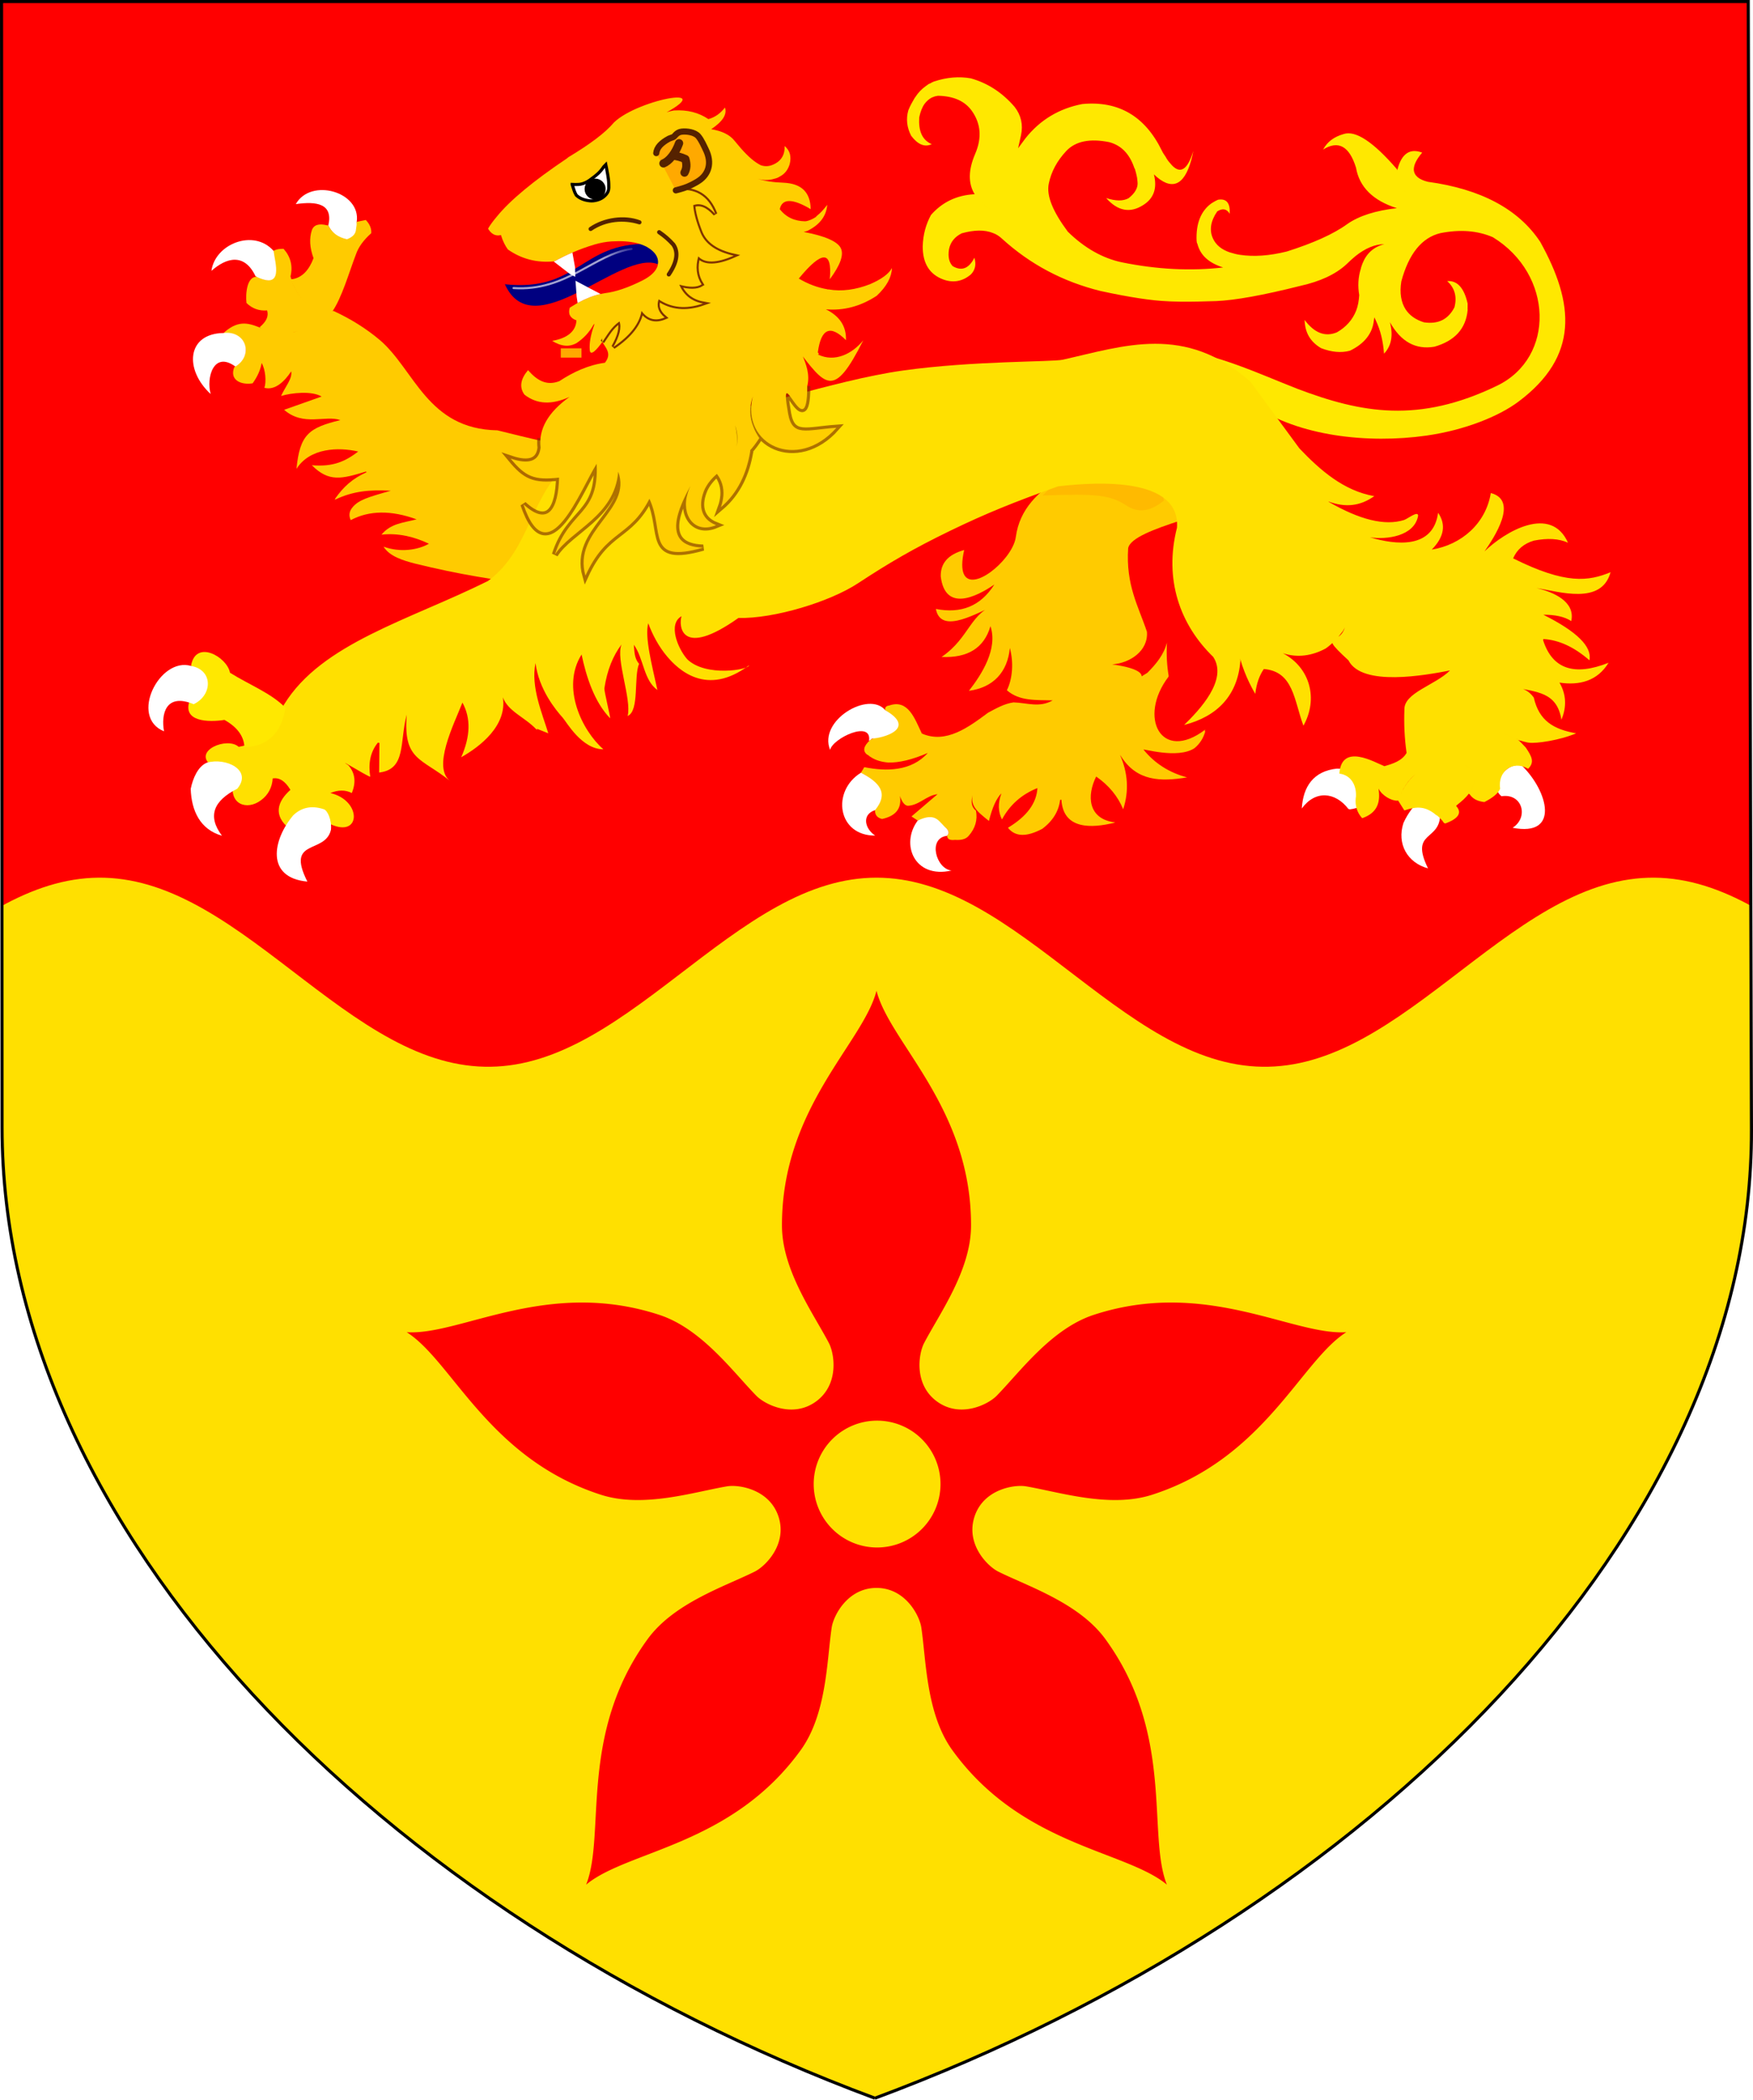
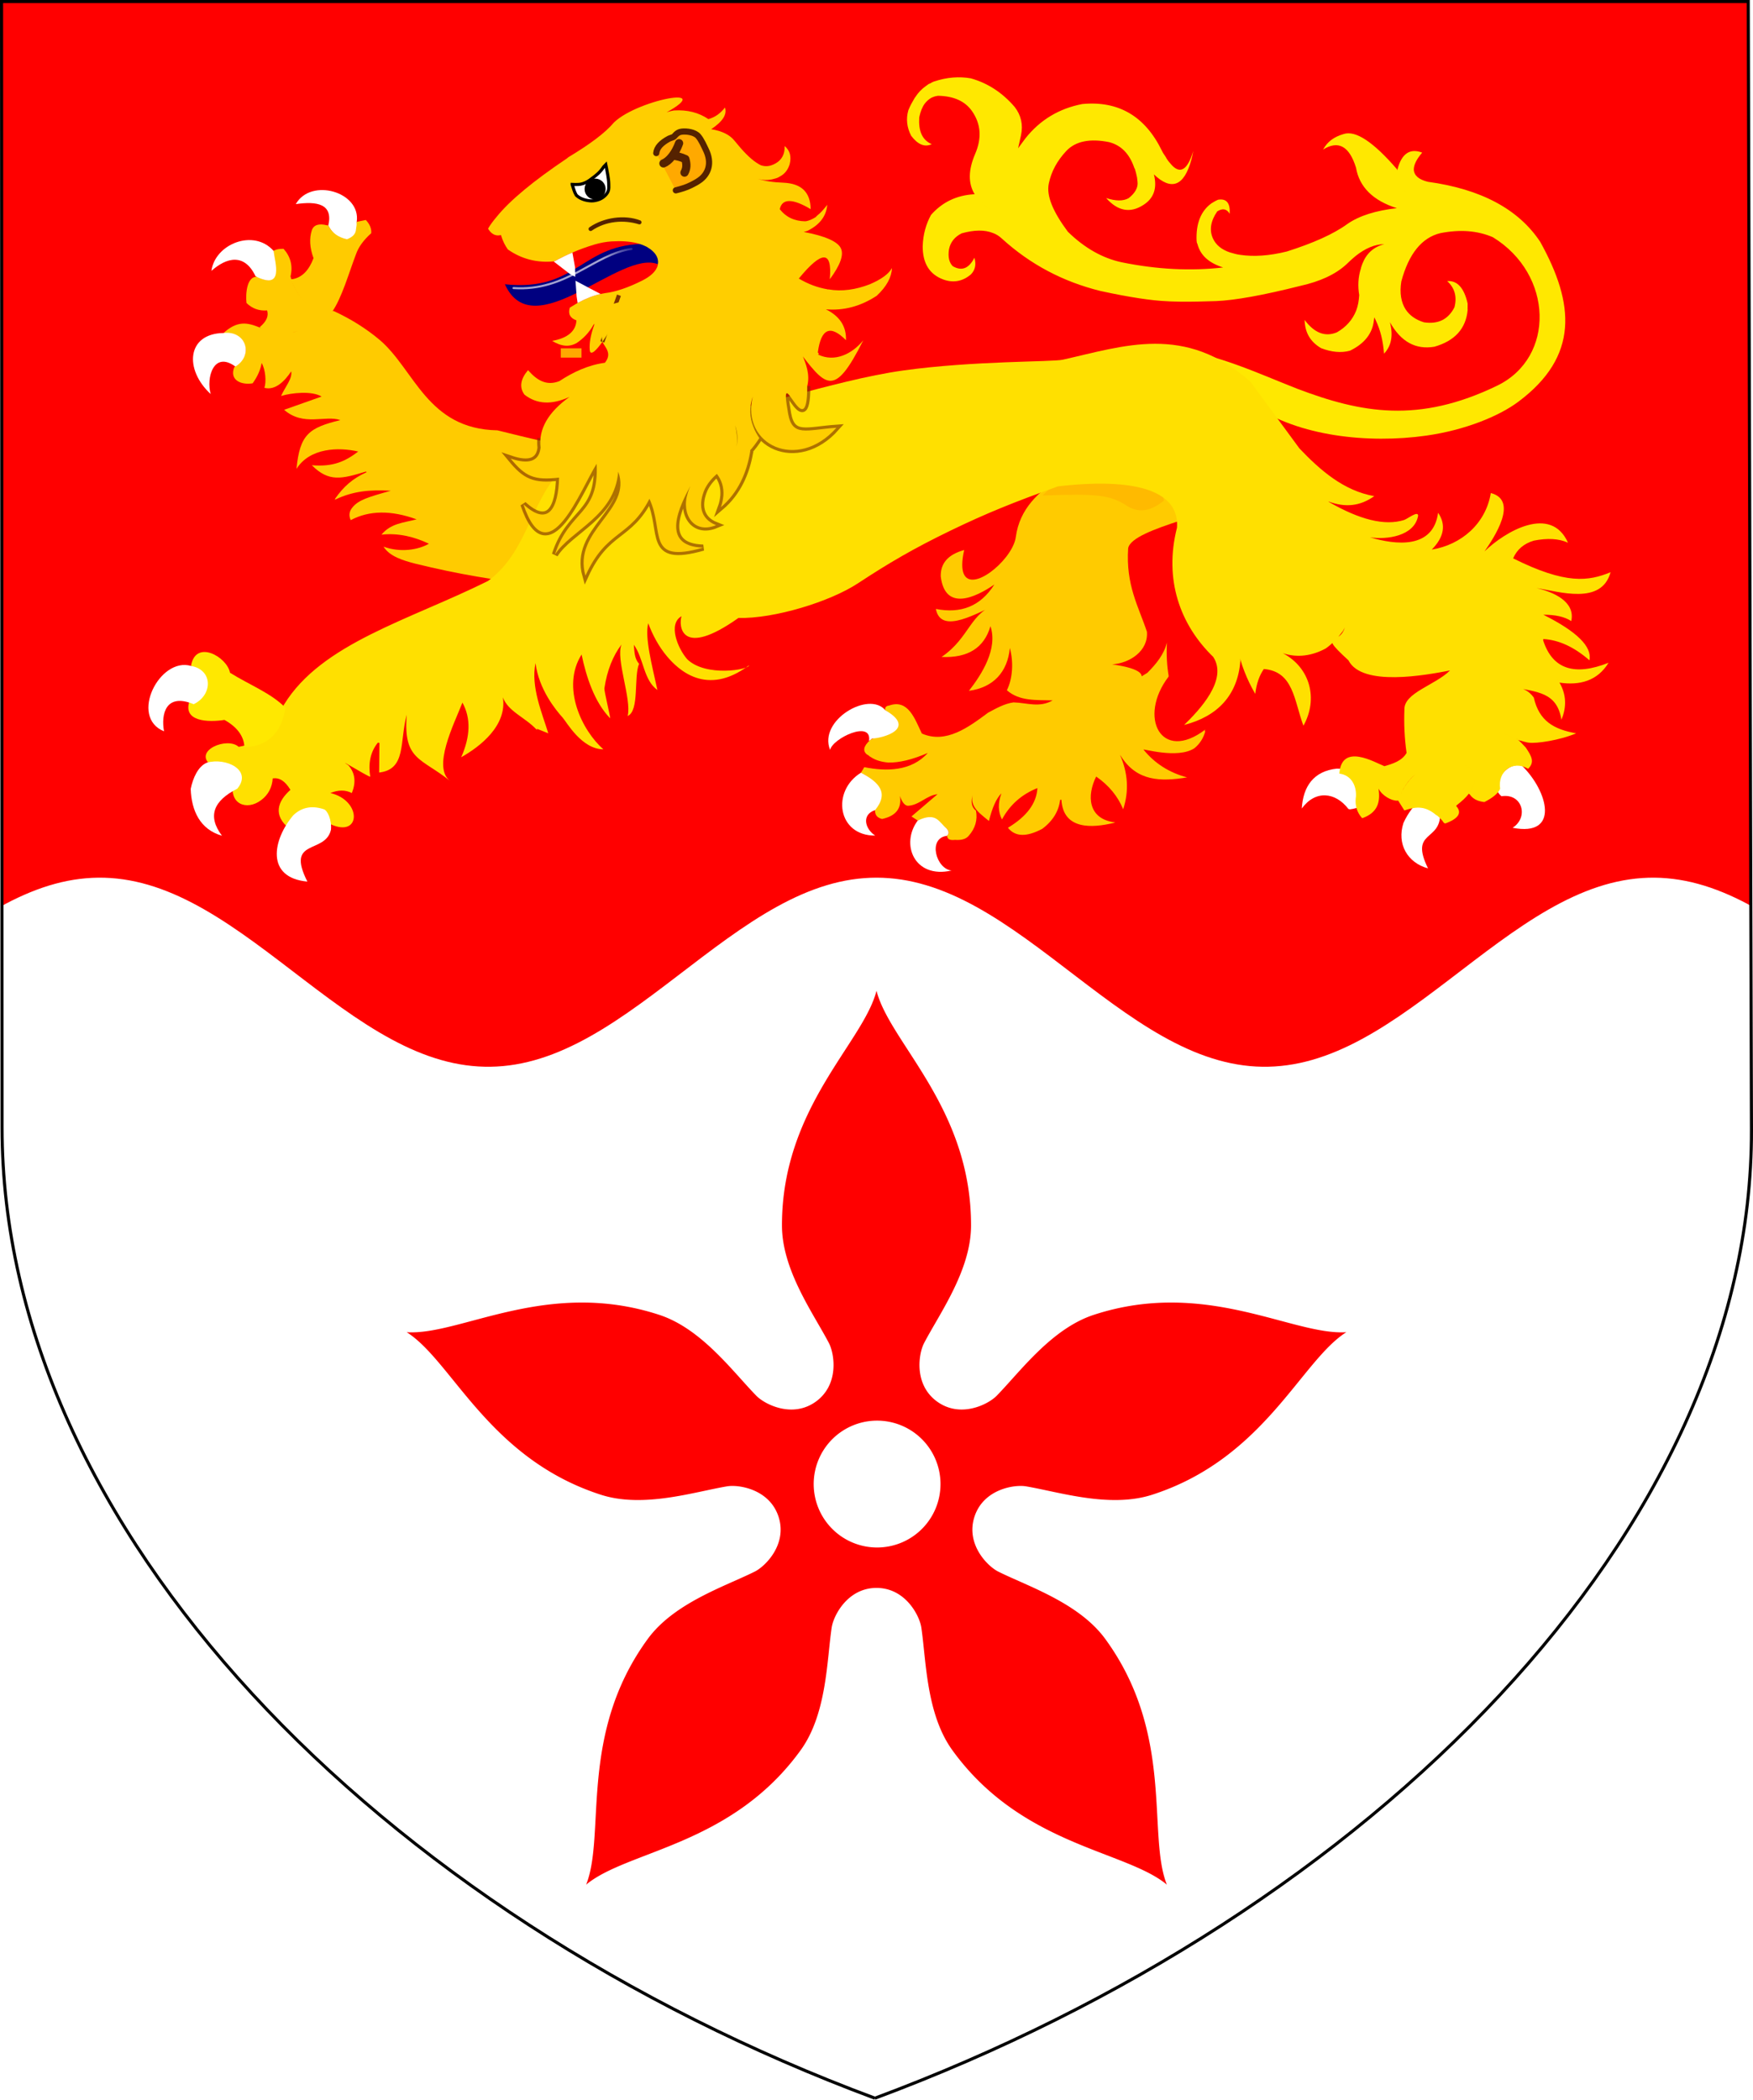
<svg xmlns="http://www.w3.org/2000/svg" xmlns:ns1="http://www.inkscape.org/namespaces/inkscape" xmlns:ns2="http://sodipodi.sourceforge.net/DTD/sodipodi-0.dtd" xmlns:xlink="http://www.w3.org/1999/xlink" width="451.62mm" height="540.824mm" viewBox="0 0 451.62 540.824" version="1.1" id="svg38036" ns1:version="1.1.1 (3bf5ae0d25, 2021-09-20)" ns2:docname="De Montfort University arms.svg">
  <ns2:namedview id="namedview38038" pagecolor="#ffffff" bordercolor="#666666" borderopacity="1.0" ns1:pageshadow="2" ns1:pageopacity="0.0" ns1:pagecheckerboard="0" ns1:document-units="mm" showgrid="false" fit-margin-top="0" fit-margin-left="0" fit-margin-right="0" fit-margin-bottom="0" ns1:zoom="0.35678662" ns1:cx="651.65" ns1:cy="494.69344" ns1:window-width="1920" ns1:window-height="1009" ns1:window-x="-8" ns1:window-y="-8" ns1:window-maximized="1" ns1:current-layer="layer1" />
  <defs id="defs38033">
    <filter ns1:collect="always" style="color-interpolation-filters:sRGB" id="filter46071-5" x="-0.045" y="-0.028" width="1.083" height="1.102">
      <feGaussianBlur ns1:collect="always" stdDeviation="2.116" id="feGaussianBlur46073-9" />
    </filter>
    <linearGradient ns1:collect="always" xlink:href="#linearGradient28399" id="linearGradient34879" gradientUnits="userSpaceOnUse" x1="1771.235" y1="-1156.644" x2="1809.365" y2="-1166.554" />
    <linearGradient ns1:collect="always" id="linearGradient28399">
      <stop style="stop-color:#ffffff;stop-opacity:1;" offset="0" id="stop28395" />
      <stop style="stop-color:#ffffff;stop-opacity:0;" offset="1" id="stop28397" />
    </linearGradient>
    <filter ns1:collect="always" style="color-interpolation-filters:sRGB" id="filter28057-5" x="-0.037" y="-0.11" width="1.073" height="1.221">
      <feGaussianBlur ns1:collect="always" stdDeviation="1.34" id="feGaussianBlur28059-7" />
    </filter>
    <filter ns1:collect="always" style="color-interpolation-filters:sRGB" id="filter97208-0" x="-0.043" y="-0.023" width="1.122" height="1.05">
      <feGaussianBlur ns1:collect="always" stdDeviation="1.594" id="feGaussianBlur97210-0" />
    </filter>
  </defs>
  <g ns1:label="Layer 1" ns1:groupmode="layer" id="layer1" transform="translate(-183.685,909.006)">
-     <path d="M 409.084,-368.608 C 281.072,-416.232 184.265,-515.353 184.218,-618.541 l -0.134,-290.067 h 450 l 0.822,290.596 c 0.292,103.188 -97.81,201.779 -225.822,249.404 z" stroke-miterlimit="3.864" id="path3356-4-3" style="fill:#ffe000;fill-opacity:1;stroke:none;stroke-width:0.797;stroke-linecap:butt;stroke-linejoin:miter;stroke-miterlimit:3.864;stroke-dasharray:none" ns1:connector-curvature="0" ns2:nodetypes="csccsc" />
    <path id="path3356-4-3-1" style="fill:#ff0000;fill-opacity:1;stroke:none;stroke-width:0.797;stroke-linecap:butt;stroke-linejoin:miter;stroke-miterlimit:3.864;stroke-dasharray:none;opacity:1" d="m 184.084,-908.608 0.107,232.93 c 0.283,-0.154 0.566,-0.344 0.849,-0.494 4.275,-2.265 8.55,-4.046 12.825,-5.206 4.275,-1.16 8.55,-1.694 12.826,-1.563 4.275,0.131 8.55,0.931 12.825,2.332 4.275,1.401 8.55,3.406 12.825,5.852 4.275,2.447 8.55,5.336 12.826,8.437 4.275,3.101 8.55,6.412 12.825,9.671 4.275,3.259 8.551,6.462 12.826,9.358 4.275,2.895 8.55,5.478 12.825,7.546 4.275,2.068 8.551,3.617 12.826,4.527 4.275,0.91 8.55,1.177 12.825,0.784 4.275,-0.394 8.55,-1.451 12.825,-3.085 4.275,-1.634 8.55,-3.847 12.826,-6.46 4.275,-2.613 8.55,-5.627 12.825,-8.802 4.275,-3.174 8.55,-6.507 12.825,-9.734 4.275,-3.227 8.55,-6.345 12.826,-9.109 4.275,-2.764 8.55,-5.168 12.825,-7.026 4.275,-1.858 8.55,-3.164 12.825,-3.818 4.275,-0.655 8.55,-0.653 12.826,0 4.275,0.653 8.55,1.962 12.825,3.818 4.275,1.857 8.55,4.263 12.825,7.026 4.275,2.763 8.55,5.882 12.824,9.109 4.276,3.227 8.552,6.56 12.826,9.734 4.276,3.175 8.552,6.187 12.825,8.802 4.276,2.614 8.552,4.825 12.825,6.46 4.276,1.635 8.552,2.69 12.826,3.085 4.276,0.395 8.552,0.125 12.825,-0.784 4.276,-0.909 8.552,-2.46 12.825,-4.527 4.276,-2.067 8.552,-4.652 12.826,-7.546 4.276,-2.895 8.552,-6.099 12.825,-9.358 4.276,-3.259 8.552,-6.569 12.825,-9.671 4.276,-3.101 8.552,-5.99 12.826,-8.437 4.276,-2.448 8.552,-4.45 12.825,-5.852 4.276,-1.402 8.552,-2.199 12.826,-2.332 4.276,-0.132 8.552,0.404 12.825,1.563 4.276,1.159 8.552,2.942 12.825,5.206 0.274,0.145 0.547,0.329 0.821,0.477 l -0.659,-232.914 z" ns2:nodetypes="ccccccccccssccsssssssccccccccccccccscsccc" />
    <path d="M 409.084,-368.608 C 281.072,-416.232 184.265,-515.353 184.218,-618.541 l -0.134,-290.067 h 450 l 0.822,290.596 c 0.292,103.188 -97.81,201.779 -225.822,249.404 z" stroke-miterlimit="3.864" id="path3356-4-3-2" style="fill:none;fill-opacity:1;stroke:#000000;stroke-width:0.797;stroke-linecap:butt;stroke-linejoin:miter;stroke-miterlimit:3.864;stroke-dasharray:none" ns1:connector-curvature="0" ns2:nodetypes="csccsc" />
    <path id="path15132-4-0-2-1-5-7" style="fill:#ff0000;fill-opacity:1;stroke:none;stroke-width:0.32px;stroke-linecap:butt;stroke-linejoin:miter;stroke-opacity:1" d="m 409.495,-653.832 c -3.42,13.444 -24.421,30.089 -24.356,60.5 0.025,11.524 8.138,22.651 12.101,30.25 1.435,2.752 2.687,10.665 -3.343,15.046 -6.03,4.381 -13.168,0.745 -15.342,-1.471 -6.003,-6.117 -14.078,-17.271 -25.03,-20.856 -28.903,-9.459 -51.223,5.37 -65.065,4.468 11.729,7.407 21.07,32.523 50.013,41.859 10.968,3.538 24.057,-0.74 32.509,-2.16 3.061,-0.514 10.973,0.74 13.276,7.828 2.303,7.088 -3.36,12.754 -6.139,14.137 -7.672,3.819 -20.776,8.052 -27.57,17.36 -17.928,24.565 -10.722,50.375 -15.857,63.261 10.669,-8.866 37.442,-9.988 55.265,-34.63 6.754,-9.338 6.73,-23.108 7.991,-31.585 0.457,-3.07 4.095,-10.208 11.548,-10.208 7.453,0 11.09,7.137 11.547,10.208 1.261,8.477 1.238,22.247 7.992,31.585 17.823,24.641 44.596,25.764 55.265,34.63 -5.135,-12.886 2.071,-38.696 -15.857,-63.261 -6.794,-9.309 -19.897,-13.542 -27.569,-17.36 -2.779,-1.383 -8.443,-7.049 -6.14,-14.137 2.303,-7.088 10.215,-8.342 13.276,-7.828 8.452,1.42 21.541,5.698 32.509,2.16 28.943,-9.336 38.284,-34.452 50.013,-41.859 -13.842,0.902 -36.162,-13.928 -65.065,-4.468 -10.953,3.585 -19.027,14.739 -25.03,20.856 -2.174,2.215 -9.312,5.851 -15.342,1.471 -6.03,-4.381 -4.777,-12.293 -3.342,-15.046 3.962,-7.599 12.075,-18.726 12.1,-30.25 0.065,-30.411 -20.935,-47.056 -24.355,-60.5 z m 0.155,110.715 a 16.335,16.335 0 0 1 16.335,16.336 16.335,16.335 0 0 1 -16.335,16.335 16.335,16.335 0 0 1 -16.335,-16.335 16.335,16.335 0 0 1 16.335,-16.336 z" />
    <g id="g34595-7" transform="matrix(0.265,0,0,0.265,-130.242,-535.946)">
      <g style="fill:#000000;fill-opacity:1;stroke:#313131;stroke-width:5.093;stroke-miterlimit:4;stroke-dasharray:none;stroke-opacity:1" id="g2994-3" transform="matrix(2.332,-0.34,0.34,2.332,-2153.12,-336.495)" ns1:transform-center-x="17.916014" ns1:transform-center-y="-11.5174">
        <path style="fill:#ffcb00;fill-opacity:1;stroke:none;stroke-width:5.093;stroke-miterlimit:4;stroke-dasharray:none;stroke-opacity:1" id="path3725-9" d="m 1708.47,-11.945 c -0.283,-4.025 -42.589,-19.436 -63.976,-28.332 -28.519,-4.67 -30.146,-29.622 -42.622,-43.861 -4.887,-5.508 -10.608,-10.341 -17.164,-14.612 -8.544,-0.081 -12.652,-5.976 -14.899,-13.376 -0.238,-1.124 -0.477,-2.136 -0.596,-3.26 1.669,-4.159 1.192,-8.093 -1.192,-11.69 -2.98,-0.45 -4.649,0 -5.483,1.461 -0.119,0 -0.119,0 -0.119,0.112 1.55,3.597 1.311,6.969 -0.477,10.004 -2.23,0.672 -3.916,-0.019 -5.602,-1.461 -4.986,-2.07 -6.582,6.362 -6.675,9.779 1.97,2.63 4.716,4.077 7.986,4.271 0.358,2.473 -0.954,4.496 -4.053,6.407 4.022,3.608 9.846,4.207 15.376,3.934 -4.344,0.356 -10.176,-0.619 -14.063,-3.013 -5.318,-3.275 -9.207,-5.202 -15.736,-1.146 -4.03,2.779 4.694,3.458 6.794,4.946 1.669,4.046 0,7.531 -5.125,10.116 -2.86,5.083 1.947,7.751 6.556,7.643 2.503,-2.585 4.053,-5.171 4.887,-7.756 1.192,2.922 0.837,7.943 -0.355,10.303 4.364,1.856 8.877,-1.721 11.917,-5.133 0.115,3.061 -3.333,5.893 -5.602,9.442 4.556,-0.677 12.894,-0.324 16.518,2.647 l -16.09,3.185 c 6.903,8.08 16.575,4.505 22.338,7.544 -13.209,1.267 -17.394,3.352 -20.805,17.29 6.716,-7.828 18.467,-6.419 26.23,-3.396 -5.721,3.147 -10.94,4.876 -19.756,2.823 5.969,8.036 11.405,7.362 21.775,5.789 l 0.119,0.337 c -6.198,1.798 -10.159,4.488 -14.331,8.872 v 0.112 c -0.119,0.112 -0.238,0.225 -0.238,0.225 v 0.112 c 0.119,-0.112 0.358,-0.112 0.358,-0.112 h 0.119 c 7.39,-2.248 14.212,-2.015 22.913,-0.217 -9.655,1.236 -13.692,1.858 -16.552,4.443 -1.669,1.461 -2.146,3.147 -1.55,5.171 8.105,-2.922 17.164,-1.686 26.938,3.597 -5.57,0.617 -10.735,0.066 -15.257,4.159 6.813,0.199 13.237,2.768 18.833,6.519 -4.768,1.911 -12.252,1.981 -18.689,-1.504 1.907,4.384 7.127,6.787 11.895,8.81 68.126,27.715 112.708,22.908 101.561,23.398" ns2:nodetypes="cccccccccccccccsccccccccccccccccccccccccccccccc" />
        <path id="path3721-7" style="fill:#ffffff;fill-opacity:1;stroke:none;stroke-width:5.093;stroke-miterlimit:4;stroke-dasharray:none;stroke-opacity:1" d="m 1599.488,-133.721 c 3.609,-11.943 -16.038,-20.889 -23.816,-10.866 8.733,0.014 15.341,2.049 12.016,10.641 2.293,7.639 11.531,10.501 11.8,0.225 z" ns2:nodetypes="cccc" />
        <path style="fill:#ffcb00;fill-opacity:1;stroke:none;stroke-width:5.093;stroke-miterlimit:4;stroke-dasharray:none;stroke-opacity:1" id="path3723-7" d="m 1599.488,-133.721 c -0.119,0.899 -0.357,1.911 -0.715,2.922 -0.358,1.911 -1.788,3.035 -4.291,3.597 -3.576,-1.349 -5.84,-3.597 -6.794,-6.744 -0.238,-0.112 -0.358,-0.112 -0.477,-0.112 -3.218,-1.349 -5.483,-1.012 -6.556,1.124 -1.55,3.147 -1.907,6.969 -0.954,11.465 -2.622,4.721 -5.841,7.194 -9.774,7.306 l -0.85,-0.106 c 1.85,7.526 6.303,16.862 14.882,15.936 4.841,-4.967 9.557,-15.566 13.263,-22.124 1.43,-2.81 3.933,-5.395 7.509,-7.756 0.477,-1.911 -0.119,-3.934 -1.43,-5.733 z" ns2:nodetypes="cccccccccccccc" />
        <path id="path3727-4" style="fill:#ffffff;fill-opacity:1;stroke:none;stroke-width:5.093;stroke-miterlimit:4;stroke-dasharray:none;stroke-opacity:1" d="m 1563.823,-126.823 c -6.79,-10.381 -23.517,-6.293 -26.555,4.455 6.886,-4.532 14.52,-5.449 17.694,4.841 10.938,7.642 8.732,-4.454 8.861,-9.296 z" ns2:nodetypes="cccc" />
        <path id="path3729-6" style="fill:#ffffff;fill-opacity:1;stroke:none;stroke-width:5.093;stroke-miterlimit:4;stroke-dasharray:none;stroke-opacity:1" d="m 1538.46,-96.291 c -14.992,-1.928 -18.238,12.558 -8.82,24.167 -0.972,-6.729 3.701,-17.675 11.728,-9.743 8.496,-3.766 6.196,-14.294 -2.908,-14.424 z" ns2:nodetypes="cccc" />
      </g>
      <path id="path3026-1" style="fill:#ffe800;fill-opacity:1;stroke:none;stroke-width:12;stroke-miterlimit:4;stroke-dasharray:none;stroke-opacity:1" d="m 2404.097,-1013.483 c 42.702,29.404 110.133,37.194 167.313,29.058 37.39,-5.32 70.397,-18.778 89.241,-32.846 59.237,-44.226 54.727,-95.307 21.376,-155.403 -21.121,-31.885 -57.779,-51.391 -109.219,-58.409 -8.761,-2.149 -13.345,-5.986 -13.711,-11.756 -0.051,-4.487 2.383,-9.889 8.154,-16.592 -11.758,-4.533 -19.92,0.861 -23.936,16.005 l -0.038,0.244 c -0.295,0.213 -0.374,0.7 -0.413,0.941 0.205,9.978 3.902,17.679 11.092,23.104 1.156,0.898 2.312,1.797 3.762,2.485 -1.45,-0.688 -2.606,-1.587 -3.762,-2.485 -7.192,-5.425 -10.887,-13.126 -11.092,-23.104 -0.215,-0.277 -0.137,-0.764 -0.097,-1.008 -23.008,-26.663 -40.406,-38.155 -51.98,-34.208 -9.002,2.546 -15.771,7.38 -19.877,15.049 14.775,-9.25 25.532,-3.355 32.017,17.646 3.196,18.83 16.67,32.047 39.699,39.308 -20.411,2.288 -36.594,7.372 -48.03,15.32 -13.58,9.905 -33.486,18.728 -59.002,26.813 -17.081,4.219 -32.08,5.23 -45.546,3.206 -3.313,-0.436 -6.292,-1.323 -9.271,-2.213 l -0.255,-0.032 c -8.388,-2.845 -13.657,-7.271 -16.572,-13.376 -3.873,-8.224 -2.413,-17.235 4.047,-26.584 5.218,-3.293 9.256,-2.513 12.114,2.341 0.638,-10.362 -3.023,-15.073 -11.318,-13.677 -2.236,0.949 -4.256,2.176 -6.277,3.403 -10.301,7.351 -15.411,19.612 -14.566,36.891 0.215,0.277 0.176,0.521 0.097,1.008 0.176,0.518 0.567,1.318 0.743,1.837 2.89,11.08 11.332,18.411 24.953,22.692 v 0 c -31.294,3.592 -64.092,2.009 -98.609,-5.024 -18.366,-3.91 -36.04,-13.7 -52.433,-29.787 -14.526,-19.578 -20.902,-34.844 -18.458,-46.715 2.404,-11.625 8.003,-22.082 17.129,-31.825 9.088,-9.504 23.05,-12.144 41.455,-8.476 11.74,3.041 19.77,11.31 24.382,24.607 0.137,0.764 0.607,1.073 0.783,1.596 0.664,2.326 1.504,5.173 2.05,8.231 0.057,1.252 0.37,2.536 0.427,3.788 0.876,5.837 -2.365,11.381 -8.624,16.279 -5.434,3.016 -12.688,2.808 -21.84,-0.139 11.22,12.672 23.334,15.013 36.126,6.746 10.437,-6.585 13.623,-16.614 10.285,-29.743 -0.84,-2.847 -1.895,-5.971 -3.421,-9.406 1.525,3.435 2.581,6.559 3.421,9.406 16.902,16.159 29.356,11.579 36.383,-14.117 0.689,-2.646 1.417,-5.535 1.931,-8.702 -5.745,19.394 -13.415,23.36 -22.5,11.964 -1.547,-1.699 -3.054,-3.639 -4.443,-6.31 -1.253,-1.904 -2.545,-3.569 -3.504,-5.685 -16.394,-33.753 -42.316,-48.858 -77.472,-45.525 -22.296,4.279 -40.992,15.252 -55.401,33.506 -2.297,2.932 -4.378,6.141 -7.009,9.526 -1.144,7.061 -1.956,13.674 -2.217,20.105 0.327,6.013 1.655,10.666 3.651,14.414 -1.996,-3.746 -3.324,-8.398 -3.651,-14.414 0.261,-6.434 1.073,-13.044 2.217,-20.105 0.926,-4.107 1.891,-8.458 2.857,-12.811 2.167,-10.161 0.019,-19.402 -6.225,-27.436 -11.827,-13.747 -25.933,-23.067 -42.613,-27.751 -11.386,-1.996 -23.248,-1.07 -35.624,3.022 -0.294,0.213 -0.549,0.179 -0.549,0.179 -1.393,0.563 -2.276,1.193 -3.413,1.787 -0.549,0.179 -0.843,0.387 -1.098,0.353 -1.177,0.84 -2.06,1.47 -3.238,2.313 -3.826,2.731 -7.26,6.256 -10.049,10.618 -0.294,0.21 -0.373,0.697 -0.667,0.905 -2.161,3.698 -4.321,7.392 -6.091,11.888 -2.401,8.391 -1.41,16.731 2.758,24.743 6.206,8.28 12.771,11.135 19.185,8.496 0.254,0.032 0.509,0.067 0.804,-0.145 -0.215,-0.277 -0.725,-0.344 -0.94,-0.622 -8.446,-4.095 -12.025,-12.527 -11.207,-25.604 1.163,-5.571 2.932,-10.063 5.269,-13.24 2.002,-2.721 4.397,-4.646 6.966,-6.049 0.843,-0.387 1.647,-0.53 2.491,-0.916 0.843,-0.387 2.157,-0.463 3.51,-0.782 15.312,0.275 26.227,5.194 33,14.793 8.672,12.336 9.814,26.17 3.132,41.709 -6.683,15.542 -6.951,28.44 -0.59,38.98 -0.038,0.244 -0.038,0.244 -0.038,0.244 6.206,8.28 13.962,15.026 23.564,20.021 -9.601,-4.996 -17.358,-11.741 -23.564,-20.021 l -0.255,-0.032 c -17.333,0.955 -31.201,7.836 -42.036,20.092 -4.813,8.82 -7.745,18.883 -8.07,30.53 v 0 c -0.057,16.414 6.519,27.231 20.023,32.24 9.583,3.501 18.682,1.962 26.826,-4.927 4.062,-4.189 5.441,-9.484 3.408,-16.217 -5.344,10.491 -12.307,13.306 -21.104,8.165 -3.349,-3.426 -4.814,-8.843 -3.59,-16.392 1.399,-7.03 5.62,-12.196 12.407,-15.532 12.257,-3.362 22.178,-3.549 30.487,-0.216 3.194,1.167 6.016,3.031 8.503,5.349 27.441,25.007 59.321,41.892 95.856,50.931 28.911,6.294 50.278,9.356 63.982,9.916 4.881,0.394 9.841,0.301 15.272,0.518 9.881,0.057 21.115,-0.206 33.154,-0.611 18.607,-0.787 45.687,-5.678 82.048,-14.825 18.904,-4.226 33.791,-10.973 44.486,-20.76 3.101,-3.075 5.826,-5.452 8.848,-8.04 9.576,-7.698 19.072,-11.67 28.188,-11.713 -10.315,2.622 -17.324,8.914 -21.272,18.843 -0.533,1.671 -1.317,3.307 -1.593,5.014 -2.655,8.357 -3.02,17.017 -1.556,25.668 -0.361,5.426 -1.19,10.541 -2.957,15.035 -3.539,8.988 -9.898,16.111 -18.785,21.161 -11.435,4.714 -21.956,0.59 -31.356,-12.089 0.32,12.481 5.643,21.391 16.106,27.495 10.053,3.811 19.265,4.773 27.971,2.439 14.123,-6.848 21.976,-16.76 23.306,-29.77 0.158,-0.974 0.277,-1.705 0.434,-2.682 0.349,1.041 0.998,1.873 1.347,2.917 4.482,9.297 7.155,20.098 8.026,32.402 7.203,-7.508 9.113,-17.707 5.737,-30.59 10.704,19.072 25.047,26.931 43.244,23.853 19.651,-5.623 30.662,-17.358 32.347,-35.794 l 0.038,-0.246 c -0.215,-0.277 -0.176,-0.521 -0.097,-1.006 0.019,-1.739 0,-3.236 0.025,-4.972 -3.496,-15.387 -10.154,-22.483 -19.896,-21.775 7.502,6.709 9.725,15.46 7.051,25.555 -6.053,11.642 -15.702,16.591 -29.679,14.502 -8.173,-2.569 -13.991,-6.818 -17.752,-12.537 -4.365,-6.794 -6.002,-15.968 -4.186,-27.17 7.226,-26.912 19.925,-42.654 38.065,-46.983 19.08,-3.708 35.802,-2.499 50.892,3.963 58.939,36.062 60.888,116.885 4.243,144.299 -76.262,36.908 -131.84,26.763 -194.674,2.892 -39.023,-15.347 -77.295,-33.544 -119.367,-38.377" ns2:nodetypes="cssccccccccscccccccccccccccccccccccccccccccccccsccccccccccscccccccccsccccccccscsccsccsccccccccccccccccccccccccscccccccccccccccccccccscc" />
      <g style="fill:#000000;fill-opacity:1;stroke:#313131;stroke-width:5.806;stroke-miterlimit:4;stroke-dasharray:none;stroke-opacity:1" id="g3001-5" transform="matrix(1.976,-0.606,0.606,1.976,-1178.886,-183.201)">
        <path style="fill:#ffcb00;fill-opacity:1;stroke:none;stroke-width:5.806;stroke-miterlimit:4;stroke-dasharray:none;stroke-opacity:1" id="path3741-0" d="m 1717.406,122.487 c -23.881,6.265 -56.545,3.744 -67.617,27.839 -1.221,2.696 -3.912,5.402 -7.177,7.682 -11.144,7.78 -28.974,10.589 -17.854,-8.918 -7.868,-0.23 -12.517,2.692 -14.185,8.649 -2.887,16.368 12.477,14.329 23.005,11.015 -9.291,7.921 -19.055,8.574 -29.68,2.922 -1.405,12.796 18.943,7.209 28.845,6.295 -14.055,-0.381 -17.143,11.191 -32.898,16.074 11.681,4.159 20.382,1.798 26.223,-7.081 0.291,11.115 -10.354,20.326 -18.594,26.077 11.443,1.89 19.934,-3.091 24.316,-13.6 -0.238,6.969 -2.997,14.199 -7.168,18.582 4.138,6.744 11.99,8.416 19.207,10.867 -7.018,1.6 -11.787,-2.415 -17.879,-4.497 -4.285,-0.704 -8.675,0.308 -12.873,1.124 -10.62,3.763 -23.207,8.377 -32.66,0.225 -1.142,-7.711 -1.406,-17.471 -10.847,-17.085 -1.311,-0.225 -2.026,0.112 -2.384,1.236 0,0.114 0,0.114 0,0.225 0,0 0,0 0,0.112 5.006,7.194 4.172,10.455 -2.861,9.893 -1.669,0.112 -4.41,0.562 -8.105,1.461 -3.814,1.798 -4.887,3.821 -3.337,6.069 l 0.357,0.338 c 0.238,0.224 0.358,0.562 0.596,0.899 0.119,0.112 0.119,0.112 0.238,0.225 1.669,2.135 4.172,3.821 7.271,5.058 4.768,1.573 11.085,2.023 19.071,1.124 -9.854,5.987 -21.131,2.693 -30.514,-2.362 l -2.265,2.023 c 3.814,3.934 5.84,7.756 6.317,11.465 -0.477,2.585 -2.146,4.833 -5.006,6.858 -0.896,2.419 -0.454,4.011 1.788,5.394 5.925,0.512 10.316,-1.446 11.204,-7.868 0.119,3.259 0.954,5.058 2.265,5.507 5.193,1.33 9.765,-2.128 14.899,-1.124 3.457,-1.686 5.483,-3.596 6.317,-6.069 -0.834,2.473 -2.861,4.383 -6.317,6.069 l -14.78,6.407 2.265,2.698 c 0,0 0,0 0.119,0 5.245,1.349 9.178,3.821 11.681,7.419 0.715,1.574 0.596,2.698 -0.596,3.372 -0.119,0.114 -0.119,0.114 -0.119,0.114 -0.357,1.573 0.596,2.472 2.98,2.922 2.622,1.012 4.887,1.236 6.675,0.112 4.053,-2.472 6.317,-5.957 6.794,-10.34 -2.026,-2.924 -0.834,-6.632 3.814,-11.24 -7.336,6.615 -3.79,11.152 0.596,17.646 3.337,-5.507 6.436,-9.105 9.416,-10.678 -2.98,3.934 -4.053,7.868 -3.337,11.802 0,0 0,0 0,0.114 v -0.114 c 5.602,-5.507 12.277,-8.543 20.263,-9.216 -2.503,6.744 -8.701,11.24 -18.475,13.712 -0.119,0 -0.119,0 -0.238,0.114 2.026,5.058 7.032,6.744 15.257,5.171 5.96,-2.135 9.893,-5.733 12.039,-10.565 l 0.596,0.112 c 0.358,-3.035 2.146,-5.62 5.006,-7.756 -2.861,2.136 -4.649,4.721 -5.006,7.756 -3.366,13.905 9.969,17.003 20.382,17.648 0.238,0 0.358,0 0.715,0 -0.238,-0.114 -0.357,-0.114 -0.357,-0.114 -0.119,-0.224 -0.238,-0.224 -0.358,-0.224 -10.924,-5.248 -8.505,-15.609 -1.55,-22.931 4.529,5.733 7.032,11.915 7.628,18.434 5.245,-7.42 7.152,-15.736 6.079,-24.953 0.119,0.337 0.119,0.562 0.238,0.787 3.682,13.466 14.231,16.948 26.819,18.658 -7.39,-4.609 -12.635,-10.791 -15.734,-18.434 -0.81,-1.126 13.995,9.083 23.124,6.296 2.98,-1.238 5.364,-3.26 7.152,-6.07 l -0.237,-0.225 0.475,-0.562 c -24.472,9.033 -28.757,-14.923 -9.178,-28.886 v -0.225 l 0.119,-0.114 c 0.596,-4.609 1.788,-9.667 3.814,-15.174 -3.061,5.028 -7.9,8.194 -12.992,10.903 -18.219,4.253 12.219,3.838 -14.661,-8.654 8.154,1.893 18.196,-1.046 20.144,-9.89 -0.292,-12.505 -3.134,-23.841 3.08,-40.137 4.563,-8.727 49.131,-2.531 55.925,-8.038" ns2:nodetypes="ccsccccccccccccccccccccccccccccccccccsccccccccccccccccccccccscccccccccccccccccccccccc" />
        <path id="path3755-0" style="fill:#ffffff;fill-opacity:1;stroke:none;stroke-width:5.806;stroke-miterlimit:4;stroke-dasharray:none;stroke-opacity:1" d="m 1567.186,210.23 c -4.535,-11.112 -31.62,-4.801 -30.276,10.231 2.672,-4.865 23.184,-7.867 18.714,1.349 l 1.788,-0.676 c 4.306,1.257 21.817,2.012 9.774,-10.904 z" ns2:nodetypes="ccccc" />
        <path id="path3757-9" style="fill:#ffffff;fill-opacity:1;stroke:none;stroke-width:5.806;stroke-miterlimit:4;stroke-dasharray:none;stroke-opacity:1" d="m 1547.638,234.96 c -15.96,4.171 -19.242,25.174 -2.265,30.236 -3.74,-4.466 -3.31,-11.355 3.457,-11.465 8.871,-5.916 5.458,-12.111 -1.192,-18.771 z" ns2:nodetypes="cccc" />
        <path id="path3759-2" style="fill:#ffffff;fill-opacity:1;stroke:none;stroke-width:5.806;stroke-miterlimit:4;stroke-dasharray:none;stroke-opacity:1" d="m 1566.709,264.297 c -0.119,0 -0.119,0 -0.119,0 -11.151,8.112 -9.629,25.819 8.296,27.133 -6.694,-2.789 -6.39,-17.84 2.67,-16.23 0.119,0 0.119,0 0.119,0 0,-0.114 0,-0.114 0.119,-0.114 1.192,-0.674 1.311,-1.798 0.596,-3.372 -2.503,-3.596 -2.066,-8.837 -11.681,-7.417 z" ns2:nodetypes="cccccccc" />
      </g>
      <path ns2:nodetypes="ccsc" id="path1917-0" d="m 2316.156,-921.226 c -11.212,-62.473 -82.729,-42.245 -117.894,-4.976 52.422,-1.877 65.412,-0.719 81.823,9.973 17.118,11.153 31.806,-1.904 36.07,-4.997 z" style="fill:#ffba00;fill-opacity:1;fill-rule:evenodd;stroke:none;stroke-width:12;stroke-linecap:butt;stroke-linejoin:miter;stroke-miterlimit:4;stroke-dasharray:none;stroke-opacity:1" />
      <g transform="matrix(1.902,0.809,-0.809,1.902,-1506.348,-2841.956)" id="g34333-2" style="fill:#000000;fill-opacity:1;stroke:#313131;stroke-width:5.806;stroke-miterlimit:4;stroke-dasharray:none;stroke-opacity:1">
        <path ns2:nodetypes="ccccc" id="path3749-75" style="fill:#ffffff;fill-opacity:1;stroke:none;stroke-width:5.806;stroke-miterlimit:4;stroke-dasharray:none;stroke-opacity:1" d="m 2189.686,215.43 c -9.511,5.351 -11.278,13.842 -7.775,23.68 2.398,-10.428 11.344,-13.406 20.285,-8.367 0.262,-0.069 0.436,-0.05 0.699,-0.118 14.449,-8.426 -1.36,-20.483 -13.209,-15.195 z" />
        <path ns2:nodetypes="ccccc" id="path3751-1" style="fill:#ffffff;fill-opacity:1;stroke:none;stroke-width:5.806;stroke-miterlimit:4;stroke-dasharray:none;stroke-opacity:1" d="m 2242.699,215.828 c -3.205,-2.047 -6.84,-3.01 -10.581,-3.364 -2.166,4.325 -3.43,9.003 -3.545,14.166 0.892,10.346 9.036,16.52 19.002,15.158 -15.223,-13.169 0.687,-13.84 -4.876,-25.96 z" />
        <path ns2:nodetypes="ccccc" ns1:transform-center-x="0.88955403" ns1:transform-center-y="-5.9533631" id="path3753-9" style="fill:#ffffff;fill-opacity:1;stroke:none;stroke-width:5.806;stroke-miterlimit:4;stroke-dasharray:none;stroke-opacity:1" d="m 2261.369,191.142 c 0.334,3.068 1.914,5.096 4.712,5.91 8.412,-5.265 15.828,4.017 10.616,11.596 22.339,-4.717 8.644,-22.37 -7.392,-28.595 -5.435,0.912 -7.081,6.144 -7.936,11.089 z" />
      </g>
      <path ns2:nodetypes="ccccsccccsccccccccccccscccccscccccccccccccccccccccccccccccccccsccsccccccccccccccsscccccccccccccccccccccccccscssscscccccsssscccsccccccccccscsccscccscccccccsccscccccccccc" d="m 2594.296,-756.152 c -23.574,4.54 -85.532,16.102 -98.71,-9.815 -36.944,-33.919 3.013,-5.452 -3.151,-49.408 2.389,6.98 2.096,13.847 -2.183,20.813 -5.919,4.061 -12.006,7.015 -18.017,8.706 -25.868,7.233 -33.131,1.634 0,0 6.011,-1.692 12.098,-4.645 18.017,-8.706 -4.806,6.434 -10.146,12.396 -16.759,17.014 -12.966,7.065 -27.423,9.396 -41.705,4.621 -2.121,-0.779 -4.235,-1.558 -6.269,-1.784 2.035,0.226 4.151,1.004 6.269,1.784 26.763,14.136 34.49,44.602 20.009,70.474 v 0 c -9.173,-24.644 -9.581,-52.696 -38.48,-55.102 -4.285,6.056 -7.174,14.268 -8.349,24.121 -0.165,-0.202 -0.165,-0.202 -0.165,-0.202 -8.131,-14.045 -13.864,-28.786 -17.284,-44.578 1.565,4.167 2.479,8.444 2.986,12.675 -2.531,33.219 -22.07,54.054 -54.698,62.352 14.659,-14.267 42.936,-43.897 28.249,-66.196 -32.138,-31.087 -48.046,-75.163 -35.187,-125.528 3.229,-48.916 -75.853,-44.834 -115.701,-40.165 -43.078,15.491 -69.383,26.015 -104.523,43.029 -36.195,17.525 -60.069,31.574 -89.883,51.155 -27.115,17.914 -81.637,34.61 -116.234,33.704 -56.371,39.922 -58.227,7.321 -55.331,-1.68 -13.444,7.515 -3.627,31.408 5.529,41.816 18.155,17.555 60.113,10.18 60.113,5.873 -41.546,31.239 -69.234,3.689 -79.557,-8.44 -8.208,-9.643 -14.399,-21.403 -18.454,-32.391 -3.555,13.589 3.632,40.71 8.915,64.857 -13.624,-9.692 -13.223,-30.724 -22.929,-43.989 0.618,6.43 0.436,13.424 5.112,18.487 -5.367,12.647 0.523,45.705 -11.105,50.764 4.067,-16.427 -11.879,-55.543 -5.933,-69.567 -8.348,11.066 -14.014,24.978 -16.697,42.685 -0.298,2.529 5.65,26.605 5.65,29.135 -15.456,-15.731 -23.392,-40.893 -27.813,-62.018 -20.141,31.954 0.478,74.036 21.194,92.123 -20.983,0.019 -35.606,-26.231 -39.482,-30.658 -6.858,-7.588 -23.227,-27.509 -26.506,-53.12 -4.771,23.081 6.459,48.634 12.422,68.237 l -10.931,-4.369 c 0,0 0,0.632 0.298,0.949 h -0.298 c 0,0 -0.298,-0.316 -0.596,-0.632 h -0.298 c -11.051,-11.664 -27.312,-17.225 -32.303,-30.897 4.175,27.508 -22.042,47.787 -40.529,58.221 8.945,-20.236 9.541,-37.942 1.193,-53.119 -8.019,20.592 -29.991,63.364 -11.546,76.539 -28.278,-23.031 -46.195,-19.928 -42.596,-64.84 -7.169,26.466 -0.208,53.201 -26.835,56.281 l 0.298,-28.773 -1.491,-0.316 c -7.842,9.564 -9.342,21.156 -7.454,33.199 -4.737,-1.448 -34.035,-19.841 -21.17,-11.066 6.56,7.588 7.454,16.442 3.28,26.875 -6.261,-3.162 -13.119,-3.162 -20.872,0 30.771,7.152 29.936,43.924 0.298,30.354 -6.858,-13.596 -16.101,-18.022 -26.835,-13.596 -5.069,4.11 -7.156,10.75 -6.56,19.92 -0.596,1.581 -1.193,2.529 -2.087,2.213 -1.193,0 -2.385,-1.265 -4.473,-4.11 -16.497,-13.124 -11.679,-26.811 0.894,-37.942 8.647,-11.383 11.927,-24.978 10.138,-41.104 1.789,16.125 -1.491,29.721 -10.138,41.104 -0.298,0 -0.298,0 -0.298,-0.316 -5.069,-8.221 -10.436,-11.699 -16.995,-10.75 -0.51,8.581 -4.314,16.08 -11.33,21.184 -13.843,10.485 -31.671,3.892 -26.835,-17.39 0.298,-0.316 0.596,-0.316 0.894,-0.316 12.884,-16.998 -8.055,-18.429 -22.661,-16.125 -0.298,0 -0.298,0 -0.298,-0.316 -17.413,-13.92 16.035,-27.802 27.133,-17.706 21.864,-4.095 44.907,-14.15 43.532,-40.155 0,-0.316 0.597,-0.632 0.597,-0.949 36.583,-59.657 121.911,-82.106 198.333,-120.126 42.81,-31.775 40.102,-85.598 82.414,-118.069 52.76,-22.401 89.747,-56.578 142.507,-48.816 19.009,5.495 108.614,-27.873 178.751,-37.672 67.71,-9.46 144.877,-8.191 155.019,-10.461 59.678,-13.358 118.894,-35.056 182.453,21.429 l 47.643,64.78 c 20.123,21.153 43.061,41.234 72.763,46.387 -14.01,9.938 -28.299,11.17 -44.55,5.216 -0.165,-0.202 -0.165,-0.202 -0.165,-0.202 0.165,0.202 0.49,0.599 0.49,0.599 30.091,17.324 54.361,23.471 73.205,17.579 3.765,-1.314 13.66,-9.366 13.646,-4.11 -3.582,19.887 -30.631,23.448 -46.835,20.928 24.842,7.419 61.45,11.798 66.261,-23.856 7.858,11.403 5.962,23.535 -6.183,35.799 28.843,-4.645 52.618,-25.34 57.419,-54.967 27.382,7.088 3.146,43.325 -6.087,56.68 20.058,-19.376 64.531,-45.573 81.134,-8.404 -8.886,-4.075 -20.029,-4.59 -33.114,-2.048 -9.83,2.899 -16.552,8.684 -20.212,17.259 51.285,25.609 73.297,22.245 94.706,13.478 -8.775,32.228 -49.738,18.842 -72.03,15.395 16.687,3.864 37.965,13.211 33.811,32.084 -6.638,-4.359 -15.823,-6.221 -27.137,-6.172 32.808,16.403 47.538,31.118 44.827,44.29 -14.791,-12.884 -29.624,-19.788 -44.782,-20.664 l -0.279,1.085 c 9.059,28.437 30.701,35.051 63.64,21.968 -10.74,17.699 -28.18,22.231 -47.713,19.298 -0.072,-0.246 -0.072,-0.246 -0.431,-0.446 -0.643,-1.193 -1.292,-2.384 -2.22,-3.53 -2.444,-4.275 -6.091,-7.569 -10.87,-10.677 -4.78,-3.108 -11.053,-5.187 -18.103,-6.884 7.05,1.697 13.32,3.777 18.103,6.884 4.782,3.107 8.43,6.401 10.87,10.677 0.928,1.146 1.574,2.338 2.22,3.53 0.358,0.198 0.358,0.198 0.431,0.446 6.602,11.381 7.16,23.494 1.886,36.052 -4.339,-27.259 -24.445,-26.774 -46.188,-31.6 9.28,0.762 14.378,3.44 19.33,10.055 5.129,22.758 19.421,30.908 41.152,34.769 -15.621,6.735 -38.939,10.214 -46.13,9.063 -0.922,-0.105 -1.85,-0.212 -2.848,-0.566 -2.208,-0.415 -3.919,-1.172 -6.124,-1.587 -0.642,-0.156 -1.073,-0.602 -1.639,-0.509 -0.145,-0.496 -0.502,-0.697 -0.858,-0.897 v 0 c -0.359,-0.201 -0.359,-0.201 -0.359,-0.201 -9.7,-4.636 -20.029,-7.347 -30.137,-8.277 10.108,0.93 20.438,3.644 30.137,8.277 3.518,2.314 6.209,5.601 9.081,8.629 5.503,8.22 8.841,14.005 2.377,20.387 -0.285,0.044 -0.285,0.044 -0.285,0.044 -14.937,-8.56 -29.639,2.656 -27.082,19.53 -1.966,4.483 -7.001,8.687 -15.304,12.914 -5.551,-0.64 -9.616,-2.31 -12.616,-5.448 -0.504,-0.696 -1.291,-1.348 -1.435,-1.841 l -1.143,-0.85 c 3.607,-5.011 5.644,-10.279 6.114,-15.814 -1.675,-7.776 -7.46,-12.276 -17.071,-13.547 9.608,1.272 15.394,5.772 17.071,13.547 -0.473,5.533 -2.511,10.804 -6.114,15.814 -2.753,3.831 -6.794,7.355 -11.398,10.971 l -0.92,0.931 c -0.282,0.044 -0.427,-0.449 -0.786,-0.65 -0.788,-0.646 -1.571,-1.297 -2.358,-1.949 l -9.988,-5.625 9.988,5.625 c 0.789,0.649 1.572,1.299 2.358,1.949 0.357,0.201 0.501,0.697 0.786,0.65 6.083,6.529 2.409,12.33 -10.517,17.059 l -1.352,-0.556 c -1.724,-2.832 -4.151,-5.029 -6.582,-7.226 -0.284,0.044 -0.357,-0.203 -0.641,-0.156 -10.485,-9.015 -19.022,-8.878 -31.185,-4.723 l -6.098,-9.643 c 4.537,-12.279 11.472,-23.278 23.189,-29.799 -1.277,0.73 -2.763,1.754 -4.255,2.78 -9.715,6.691 -14.814,16.337 -18.934,27.019 -0.566,0.093 -0.566,0.093 -0.853,0.141 -5.617,0.147 -14.671,-4.775 -18.192,-11.727 1.915,12.671 -0.46,23.375 -15.871,28.775 -4.792,-5.181 -7.031,-11.827 -6.285,-19.48 v 0 c 0.137,-0.542 0.064,-0.79 0.207,-1.333 0.694,-10.79 -4.484,-21.08 -16.122,-22.535 2.126,-30.265 34.341,-10.904 43.793,-7.225 8.228,-2.376 17.043,-5.068 21.566,-12.906 -2.066,-14.207 -2.635,-28.399 -2.133,-41.988 -0.631,-16.487 29.973,-23.775 44.347,-38.141 z" style="fill:#ffe000;fill-opacity:1;stroke:none;stroke-width:12;stroke-miterlimit:4;stroke-dasharray:none;stroke-opacity:1" id="path34340-4" />
      <path ns2:nodetypes="ccccccc" d="m 1370.336,-760.564 c 8.1,2.338 11.1,21.853 -0.894,32.567 -8.929,22.164 18.533,22.281 33.394,19.919 12.523,6.956 19.083,16.108 19.381,26.542 23.189,-0.769 36.664,-15.061 39.806,-38.463 -13.673,-14.087 -35.461,-22.421 -53.791,-33.938 -2.816,-15.419 -33.54,-32.94 -37.895,-6.627 z" id="path2617-1" style="fill:#ffe800;fill-opacity:1;stroke:none;stroke-width:12;stroke-miterlimit:4;stroke-dasharray:none;stroke-opacity:1" />
      <g id="g34118-6">
        <path ns2:nodetypes="cccc" d="m 1370.336,-760.564 c -30.478,-9.007 -60.394,49.714 -26.239,63.553 -3.087,-16.716 1.69,-37.642 28.823,-26.347 18.58,-8.909 19.02,-33.363 -2.585,-37.206 z" style="fill:#ffffff;fill-opacity:1;stroke:none;stroke-width:12;stroke-miterlimit:4;stroke-dasharray:none;stroke-opacity:1" id="path2615-0" />
        <path ns2:nodetypes="ccccc" d="m 1385.841,-666.554 c -8.647,3.478 -13.716,15.073 -15.803,25.507 0.683,21.268 9.204,39.536 30.413,45.53 -14.458,-19.098 -8.218,-34.051 14.89,-45.745 15.011,-18.231 -11.165,-30.492 -29.501,-25.293 z" style="fill:#ffffff;fill-opacity:1;stroke:none;stroke-width:12;stroke-miterlimit:4;stroke-dasharray:none;stroke-opacity:1" id="path2619-7" />
        <path ns2:nodetypes="ccccc" d="m 1499.355,-621.297 c -12.726,-4.236 -22.445,-1.05 -29.642,5.928 -19.907,23.473 -27.198,60.617 13.737,64.42 -21.444,-42.494 17.334,-26.277 22.914,-50.345 0.947,-9.622 -3.454,-19.133 -7.008,-20.003 z" style="fill:#ffffff;fill-opacity:1;stroke:none;stroke-width:12;stroke-miterlimit:4;stroke-dasharray:none;stroke-opacity:1" id="path2621-2" />
      </g>
      <path style="opacity:0.8;fill:none;fill-opacity:1;stroke:#803300;stroke-width:6;stroke-miterlimit:4;stroke-dasharray:none;stroke-opacity:1;filter:url(#filter46071-5)" id="path3709-5-4-2" d="m 1710.103,-981.84 c -0.312,2.981 -0.286,6.006 0.077,9.075 -1.37,13.171 -11.134,16.784 -29.073,10.728 14.226,17.228 22.444,21.316 47.062,18.448 -4.083,-7.567 -4.471,-14.914 -1.266,-22.247 0.578,-1.591 1.261,-2.975 2.383,-4.58 -1.123,1.605 -1.805,2.989 -2.383,4.58 -3.204,7.333 -2.817,14.68 1.266,22.247 -0.73,29.62 -10.144,48.499 -34.623,26.003 23.674,70.431 55.608,-15.47 71.154,-39.446 2.497,50.262 -26.28,44.348 -40.605,88.306 15.186,-23.861 58.02,-37.139 61.556,-80.647 13.911,38.007 -44.471,56.566 -31.872,101.073 20.741,-45.342 42.585,-36.129 62.221,-74.736 15.03,31.891 -3.851,63.49 52.267,47.483 -43.681,-1.103 -21.868,-42.301 -12.49,-59.956 0.555,-0.542 1.111,-1.079 1.447,-1.508 -0.336,0.429 -0.892,0.967 -1.447,1.508 -1.03,2.338 -1.84,4.564 -2.544,7.001 -6.546,20.38 5.767,40.164 27.526,31.138 -16.238,-6.418 -17.188,-21.001 -11.007,-35.029 2.73,-5.535 6.644,-10.362 11.854,-14.804 4.662,5.976 6.901,13.168 6.293,21.276 -0.402,3.586 -1.025,7.28 -2.413,11.098 16.395,-13.989 25.038,-33.14 28.474,-54.117 0.012,-0.524 0.127,-0.844 -0.082,-1.259 -0.115,0.32 -0.554,0.542 -0.451,0.747 l -0.22,0.111 c -5.442,5.079 -11.186,9.009 -17.765,11.279 l -0.22,0.111 0.22,-0.111 v 0 c 6.367,-11.546 7.131,-23.656 3.821,-36.249 4.649,12.447 1.494,24.685 -3.821,36.249 v 0 l -0.22,0.111 0.22,-0.111 c 6.578,-2.272 12.323,-6.2 17.765,-11.279 3.599,-3.853 6.708,-8.232 9.628,-12.646 -2.317,-3.515 -4.315,-6.931 -5.754,-10.887 -3.934,-9.463 -4.161,-19.23 -0.565,-29.621 -11.733,46.821 43.293,73.358 81.262,30.454 -29.564,2.088 -42.905,9.313 -47.007,-13.886 -10.026,-57.343 18.866,35.298 18.638,-26.538" ns2:nodetypes="cccccsccccccccccscccccccccsccccccccccccccccc" />
      <path style="fill:#ffcf00;fill-opacity:1;stroke:#313131;stroke-width:12;stroke-miterlimit:4;stroke-dasharray:none;stroke-opacity:1" d="m 1749.391,-1234.08 c 3.301,-1.661 6.37,-2.685 9.973,-3.198 0.545,-0.014 1.414,0.069 2.178,-0.056 10.219,0.579 19.651,2.335 28.296,5.266 l 7.016,-7.431 -5.91,4.387 -17.446,13.866 c -0.88,0.443 -1.54,0.775 -2.096,1.315 -2.096,1.315 -4.077,2.311 -6.161,3.1 -1.205,0.346 -2.525,1.01 -3.625,1.564 -5.341,0.347 -9.223,-1.34 -11.752,-5.269 -2.644,-3.611 -2.763,-8.232 -0.473,-13.545 -0.66,0.332 -1.76,0.886 -2.64,1.329 -1.876,1.204 -3.972,2.519 -5.859,4.249 -2.088,-4.15 -1.338,-8.688 2.794,-13.628 -4.133,4.94 -4.883,9.478 -2.794,13.628 1.887,-1.73 3.983,-3.045 5.859,-4.249 0.88,-0.443 1.98,-0.996 2.64,-1.329 z" id="path73106-9" />
      <g id="g34122-8">
        <path ns2:nodetypes="cccc" d="m 1824.234,-1150.968 c 2.671,-7.845 -0.891,-14.375 -10.244,-19.81 -65.211,-0.724 -66.845,46.757 -138.525,39.276 27.956,61.625 112.332,-34.391 148.769,-19.466 z" style="fill:#000080;fill-opacity:1;stroke:none;stroke-width:6;stroke-miterlimit:4;stroke-dasharray:none;stroke-opacity:1" id="path3717-1" />
        <path style="opacity:0.8;mix-blend-mode:normal;fill:none;fill-opacity:1;stroke:url(#linearGradient34879);stroke-width:2;stroke-linecap:round;stroke-linejoin:miter;stroke-miterlimit:4;stroke-dasharray:none;stroke-opacity:1;filter:url(#filter28057-5)" d="m 1683.865,-1127.804 c 51.75,3.5 78.312,-33.096 114.75,-38" id="path27718-1" ns2:nodetypes="cc" />
      </g>
      <path style="fill:#ffce00;fill-opacity:1;stroke:none;stroke-width:2;stroke-miterlimit:4;stroke-dasharray:none;stroke-opacity:1" d="m 1757.979,-1067.538 c -0.576,-6.483 0.797,-14.715 4.382,-24.581 -0.313,-0.623 0.022,-1.051 0.358,-1.48 -0.336,0.429 -0.671,0.858 -1.007,1.287 -4.304,7.887 -10.197,13.713 -16.381,17.864 -7.273,4.179 -15.094,3.434 -23.902,-2.016 15.187,-2.701 23.06,-9.523 23.609,-19.941 -6.049,-2.157 -8.357,-6.197 -6.485,-12.34 2.536,-1.536 5.292,-3.183 7.609,-4.609 8.038,-4.304 15.613,-7.336 22.389,-8.665 1.529,-0.249 2.954,-0.706 4.263,-0.845 10.148,-1.206 22.426,-5.303 36.289,-12.278 7.702,-3.875 11.928,-8.082 13.86,-11.915 0.116,-0.318 0.231,-0.636 0.567,-1.065 2.671,-7.845 -0.89,-14.375 -10.244,-19.81 -2.909,-1.397 -6.038,-2.683 -9.503,-3.54 -6.929,-1.714 -15.19,-2.239 -24.563,-1.683 -5.341,0.347 -10.913,1.33 -17.156,3.171 l -0.22,0.111 c -6.243,1.841 -13.263,4.333 -20.733,7.572 -5.49,2.242 -11.431,5.232 -17.488,8.54 l -0.324,-0.097 -0.22,0.111 c -16.578,1.58 -31.515,-2.346 -44.705,-11.572 -2.644,-3.611 -4.941,-8.176 -6.671,-13.806 v 0 l 5.729,-8.344 -1.775,-3.528 1.775,3.528 -5.729,8.344 v 0 l -0.104,-0.208 c -5.143,1.288 -9.234,-0.815 -12.493,-6.196 2.037,-3.625 4.838,-7.375 8.299,-11.457 13.081,-16.203 35.903,-34.968 68.038,-56.599 l 0.22,-0.111 c 0.336,-0.429 0.996,-0.761 1.552,-1.301 21.17,-12.732 35.992,-23.831 44.257,-33.711 23.774,-23.281 110.93,-38.911 38.599,-3.304 -0.996,0.761 -2.11,1.842 -3.21,2.395 1.1,-0.553 2.214,-1.634 3.21,-2.395 6.297,-4.469 12.89,-7.266 19.769,-8.387 13.082,-0.861 24.229,2.111 33.456,8.391 6.568,-1.744 11.765,-5.66 16.129,-11.236 2.254,6.667 -2.25,13.614 -13.399,21.045 10.521,1.728 18.168,5.421 22.829,11.397 8.061,9.987 14.878,16.958 21.102,21.108 1.287,0.913 2.793,1.715 4.3,2.517 4.647,1.562 9.117,1.134 14.075,-1.621 6.275,-3.417 9.445,-9.174 9.069,-17.046 5.242,4.384 6.752,10.125 4.961,17.527 -1.644,5.508 -4.778,9.686 -9.842,12.233 -1.434,0.982 -3.3,1.661 -5.048,2.02 -5.481,1.718 -11.031,1.65 -16.544,0 l -0.544,0.014 c -0.649,-0.194 -1.078,-0.498 -1.727,-0.692 -2.054,-0.787 -3.885,-1.686 -5.82,-2.793 1.935,1.107 3.767,2.006 5.82,2.793 0.649,0.194 1.078,0.498 1.727,0.692 l 0.544,-0.014 c 6.918,2.24 15.27,3.499 25.387,3.869 17.504,0.814 26.141,9.211 26.442,25.702 -17.733,-10.581 -27.859,-10.427 -30.039,0.032 6.25,8.037 14.662,11.606 24.674,11.769 0.218,-0.11 0.44,-0.222 0.545,-0.014 3.056,-0.497 6.461,-1.951 9.993,-4.248 -0.104,-0.207 0.336,-0.429 0.671,-0.858 l 0.44,-0.221 c -0.104,-0.207 -0.104,-0.207 0.116,-0.318 3.205,-2.393 6.333,-6.047 9.69,-10.337 -0.885,10.847 -7.158,19.205 -18.821,25.073 -1.318,0.663 -2.627,0.802 -4.054,1.26 -9.186,2.022 -16,-0.011 -20.986,-6.084 4.986,6.073 11.8,8.105 20.986,6.084 20.706,3.884 32.782,9.25 36.019,15.683 3.237,6.433 -0.464,16.616 -10.661,30.329 0.118,-0.319 0.118,-0.319 0.013,-0.527 2.437,-27.491 -7.573,-27.655 -30.146,-0.174 9.029,5.339 18.207,8.782 27.859,10.427 0.104,0.207 0.429,0.304 0.869,0.083 13.012,2.294 26.661,0.368 40.49,-5.031 11.096,-4.803 18.171,-9.923 21.341,-15.679 -0.295,8.73 -5.062,17.89 -14.834,26.968 -15.787,10.284 -32.094,14.588 -49.369,13.139 13.571,6.694 19.997,16.723 19.496,29.978 -15.132,-15.27 -24.247,-11.464 -27.357,11.945 l 1.169,1.232 -0.996,0.761 0.336,-0.429 0.216,-0.108 -0.222,0.112 -0.336,0.429 c 16.267,7.904 33.272,-0.561 44.05,-13.843 -29.012,57.697 -36.444,44.829 -65.346,7.133 2.249,1.729 3.942,3.998 5.635,6.266 -0.22,0.111 -0.22,0.111 0,0 4.298,10.073 8.06,20.117 5.213,31.186 0.228,61.837 -28.664,-30.804 -18.638,26.539 4.102,23.2 17.442,15.974 47.007,13.886 -37.969,42.905 -92.995,16.367 -81.262,-30.454 -3.596,10.391 -3.369,20.159 0.565,29.621 1.439,3.957 3.437,7.373 5.754,10.887 -2.92,4.414 -6.029,8.793 -9.628,12.646 -5.442,5.079 -11.187,9.007 -17.765,11.279 l -0.22,0.111 0.22,-0.111 v 0 c 5.316,-11.564 8.47,-23.802 3.821,-36.249 3.31,12.593 2.546,24.703 -3.821,36.249 v 0 l -0.22,0.111 0.22,-0.111 c 6.579,-2.27 12.323,-6.2 17.765,-11.279 l 0.22,-0.111 c -0.103,-0.205 0.337,-0.427 0.451,-0.747 0.209,0.415 0.094,0.735 0.082,1.259 -3.437,20.977 -12.079,40.128 -28.474,54.117 1.388,-3.819 2.011,-7.513 2.413,-11.098 0.608,-8.108 -1.631,-15.3 -6.293,-21.276 -5.21,4.442 -9.124,9.269 -11.854,14.804 -6.18,14.028 -5.231,28.611 11.007,35.029 -21.759,9.026 -34.072,-10.758 -27.526,-31.138 0.704,-2.437 1.514,-4.663 2.544,-7.001 0.555,-0.542 1.111,-1.079 1.447,-1.508 -0.336,0.429 -0.892,0.966 -1.447,1.508 -9.378,17.655 -31.191,58.853 12.49,59.956 -56.118,16.007 -37.237,-15.592 -52.267,-47.483 -19.636,38.607 -41.481,29.394 -62.221,74.736 -12.599,-44.507 45.783,-63.066 31.872,-101.073 -3.536,43.508 -46.37,56.786 -61.556,80.647 14.325,-43.958 43.102,-38.043 40.605,-88.306 -15.546,23.975 -47.48,109.877 -71.154,39.446 24.479,22.496 33.894,3.617 34.623,-26.003 -4.083,-7.567 -4.471,-14.914 -1.266,-22.247 0.578,-1.591 1.261,-2.975 2.383,-4.58 -1.123,1.605 -1.805,2.989 -2.383,4.58 -3.204,7.333 -2.817,14.68 1.266,22.247 -24.618,2.868 -32.836,-1.22 -47.062,-18.448 17.939,6.057 27.703,2.444 29.073,-10.728 -2.121,-17.916 7.264,-34.34 28.154,-49.273 l 1.1,-0.554 -1.1,0.554 c -17.257,7.903 -31.612,7.325 -43.818,-2.137 -5.288,-7.221 -3.811,-15.246 3.448,-23.839 8.396,9.588 17.709,15.654 30.466,10.675 13.443,-8.847 28.162,-15.695 44.245,-17.842 7.26,-9.036 0.524,-14.548 -2.444,-20.323 -5.305,7.531 -11.675,14.448 -12.251,7.965 z" id="path85193-8" ns2:nodetypes="cccccccccccscccsccccccccscccccccccccccccccccccccccccccccccccccccccccccscccscccccccccccccccccccccccccccccccscsccccccccccccccccccccccccccccccccccccccc" />
-       <path style="mix-blend-mode:normal;fill:none;fill-opacity:1;stroke:#803300;stroke-width:4;stroke-miterlimit:4;stroke-dasharray:none;stroke-opacity:1;filter:url(#filter97208-0)" d="m 1770.23,-1075.503 c 4.936,-7.007 8.523,-14.237 16.69,-19.871 2.159,5.935 0.021,14.292 -5.973,24.849 16.456,-11.14 25.415,-22.93 27.306,-35.064 6.03,8.148 13.388,10.166 22.504,6.36 -6.202,-5.201 -8.141,-11.247 -5.828,-17.611 12.124,8.202 26.457,9.832 43.122,4.047 -10.95,-2.032 -18.658,-8.035 -23.01,-18.328 9.956,2.792 17.033,2.612 21.665,-0.239 -5.161,-8.065 -6.164,-17.182 -3.228,-27.241 6.168,6.778 17.707,6.693 34.411,-0.672 -17.115,-3.871 -27.512,-11.381 -32.075,-22.088 -4.445,-11.026 -6.757,-20.005 -7.26,-27.033 7.019,-2.492 13.926,0.274 21.474,8.698 -6.801,-17.902 -19.479,-25.565 -38.364,-23.084 l 16.118,-45.325" id="path78050-9-0" ns2:nodetypes="cccccccccccccccc" />
+       <path style="mix-blend-mode:normal;fill:none;fill-opacity:1;stroke:#803300;stroke-width:4;stroke-miterlimit:4;stroke-dasharray:none;stroke-opacity:1;filter:url(#filter97208-0)" d="m 1770.23,-1075.503 l 16.118,-45.325" id="path78050-9-0" ns2:nodetypes="cccccccccccccccc" />
      <path style="fill:#ffce00;fill-opacity:1;stroke:none;stroke-width:2;stroke-miterlimit:4;stroke-dasharray:none;stroke-opacity:1" d="m 1857.783,-1268.103 -16.118,45.325 c 18.885,-2.481 31.563,5.183 38.364,23.084 -7.548,-8.424 -14.455,-11.19 -21.474,-8.698 0.503,7.028 2.815,16.007 7.26,27.033 4.563,10.707 14.96,18.217 32.075,22.088 -16.704,7.365 -28.243,7.45 -34.411,0.672 -2.936,10.059 -1.933,19.176 3.228,27.241 -4.632,2.851 -11.709,3.031 -21.665,0.239 4.352,10.293 12.06,16.296 23.01,18.328 -16.666,5.785 -30.998,4.155 -43.122,-4.047 -2.313,6.365 -0.374,12.41 5.828,17.611 -9.115,3.806 -16.474,1.788 -22.504,-6.36 -1.892,12.134 -10.851,23.923 -27.306,35.064 5.994,-10.557 8.132,-18.914 5.973,-24.849 -8.167,5.634 -11.754,12.864 -16.69,19.871 l -3.841,-32.971 61.518,-16.971 29.698,-38.891 -38.891,-72.832 3.913,-21.801 z" id="path78050-6" ns2:nodetypes="cccccccccccccccccccccc" />
      <path style="fill:#ffa900;fill-opacity:1;stroke:#552200;stroke-width:6;stroke-linecap:round;stroke-linejoin:round;stroke-miterlimit:4;stroke-dasharray:none;stroke-opacity:1" d="m 1841.665,-1222.779 c 5.145,-1.289 10.182,-2.783 14.583,-4.997 2.861,-1.44 5.501,-2.768 8.153,-4.623 8.616,-5.895 13.1,-16.619 6.209,-30.315 -1.357,-2.698 -4.025,-9.077 -7.265,-12.777 -3.241,-3.7 -10.881,-4.974 -16.065,-4.316 -5.184,0.658 -6.566,4.716 -8.21,5.284 -1.204,0.346 -2.525,1.01 -3.947,1.466 -7.597,4.083 -11.939,8.608 -12.493,14.088" id="path3709-55" ns2:nodetypes="cscsssccc" />
      <path d="m 1743.715,-1147.809 -2.604,-14.492 c -5.49,2.242 -11.431,5.232 -17.488,8.54 l -0.324,-0.097 -0.22,0.111 0.104,0.207 0.104,0.207 15.313,11.799 5.274,2.808 v 0 z" style="fill:#ffffff;fill-opacity:1;stroke:none;stroke-width:12;stroke-miterlimit:4;stroke-dasharray:none;stroke-opacity:1" id="path3715-2" ns2:nodetypes="ccccccccccc" />
      <path d="m 1758.432,-1127.329 -14.313,-7.621 1.088,15.316 0.954,6.281 c 8.038,-4.304 15.613,-7.336 22.389,-8.665 z" style="fill:#ffffff;fill-opacity:1;stroke:none;stroke-width:12;stroke-miterlimit:4;stroke-dasharray:none;stroke-opacity:1" id="path3719-0" />
      <path style="fill:#ffcf00;fill-opacity:1;stroke:#552200;stroke-width:4;stroke-linecap:round;stroke-linejoin:round;stroke-miterlimit:4;stroke-dasharray:none;stroke-opacity:1" d="m 1806.283,-1191.713 c -14.694,-5.595 -34.163,-2.744 -47.485,6.47 14.373,-9.848 32.383,-11.133 47.485,-6.47 z" id="path73110-7" ns2:nodetypes="ccc" />
-       <path style="fill:#ffcf00;fill-opacity:1;stroke:#552200;stroke-width:4;stroke-linecap:round;stroke-linejoin:round;stroke-miterlimit:4;stroke-dasharray:none;stroke-opacity:1" d="m 1839.236,-1170.067 c -3.826,-4.316 -8.313,-8.3 -13.784,-12.048 5.471,3.748 9.957,7.732 13.784,12.048 5.068,7.332 3.661,17.141 -4.427,29.012 8.088,-11.871 9.495,-21.681 4.427,-29.012 z" id="path73108-5" ns2:nodetypes="ccccc" />
      <path style="fill:#ffcf00;fill-opacity:1;stroke:#552200;stroke-width:8;stroke-linecap:round;stroke-linejoin:round;stroke-miterlimit:4;stroke-dasharray:none;stroke-opacity:1" d="m 1837.798,-1255.679 c -2.688,3.433 -5.675,5.716 -8.198,6.726 2.525,-1.01 5.513,-3.294 8.198,-6.726 0.336,-0.429 0.452,-0.747 0.669,-0.857 2.466,-3.321 4.618,-7.264 6.352,-12.038 -1.734,4.774 -3.887,8.717 -6.352,12.038 4.345,0.414 8.134,1.368 12.445,3.36 1.521,5.216 1.327,9.214 -0.825,13.158 2.152,-3.943 2.346,-7.942 0.825,-13.158 -4.311,-1.992 -8.1,-2.946 -12.445,-3.36 -0.218,0.11 -0.334,0.428 -0.669,0.857 z" id="path73104-6" />
      <rect style="fill:#ffa900;fill-opacity:1;stroke:none;stroke-width:2;stroke-linecap:round;stroke-linejoin:round;stroke-miterlimit:4;stroke-dasharray:none" id="rect85637-9" width="20.153" height="9.016" x="1729.796" y="-1069.229" />
      <g id="g32711-6" transform="matrix(0.8,0,0,0.8,-857.91,95.966)">
        <g transform="matrix(1.53,0,0,1.514,3054.26,-1770.993)" id="g11831-5-1-3-3-2-5-1" style="fill:#ffffff;stroke:#000000;stroke-width:1.5;stroke-miterlimit:4;stroke-dasharray:none">
          <path style="fill:#ffffff;fill-rule:evenodd;stroke:#000000;stroke-width:2.481;stroke-linecap:butt;stroke-linejoin:miter;stroke-miterlimit:4;stroke-dasharray:none;stroke-opacity:1" d="m 126.938,76.206 c 0,0 4.335,0.222 6.459,-0.134 1.407,-0.236 2.784,-0.704 4.075,-1.311 1.726,-0.812 3.35,-1.867 4.823,-3.078 4.109,-2.965 6.912,-5.367 9.694,-9.609 0.517,-0.546 1.671,-1.751 1.671,-1.751 0,0 1.161,5.566 1.58,8.376 0.342,2.29 0.726,4.589 0.762,6.904 0.031,2.024 0.256,4.168 -0.479,6.054 -0.684,1.756 -2.033,3.248 -3.483,4.452 -1.422,1.181 -3.151,2.025 -4.921,2.555 -2.042,0.611 -4.248,0.945 -6.36,0.658 -4.827,-0.514 -8.295,-2.251 -10.577,-4.51 -1.642,-2.784 -2.229,-5.514 -3.244,-8.604 z" id="path11788-9-0-9-1-7-0-6-5" ns1:connector-curvature="0" ns2:nodetypes="csscccsssssccc" />
        </g>
        <ellipse ry="12.079" rx="12.165" cy="-1650.008" cx="3276.365" id="path11790-0-4-3-5-2-5-8-9" style="fill:#000000;fill-rule:evenodd;stroke:#000000;stroke-width:1.259;stroke-linecap:butt;stroke-linejoin:miter;stroke-miterlimit:4;stroke-dasharray:none;stroke-opacity:1" />
      </g>
    </g>
  </g>
</svg>